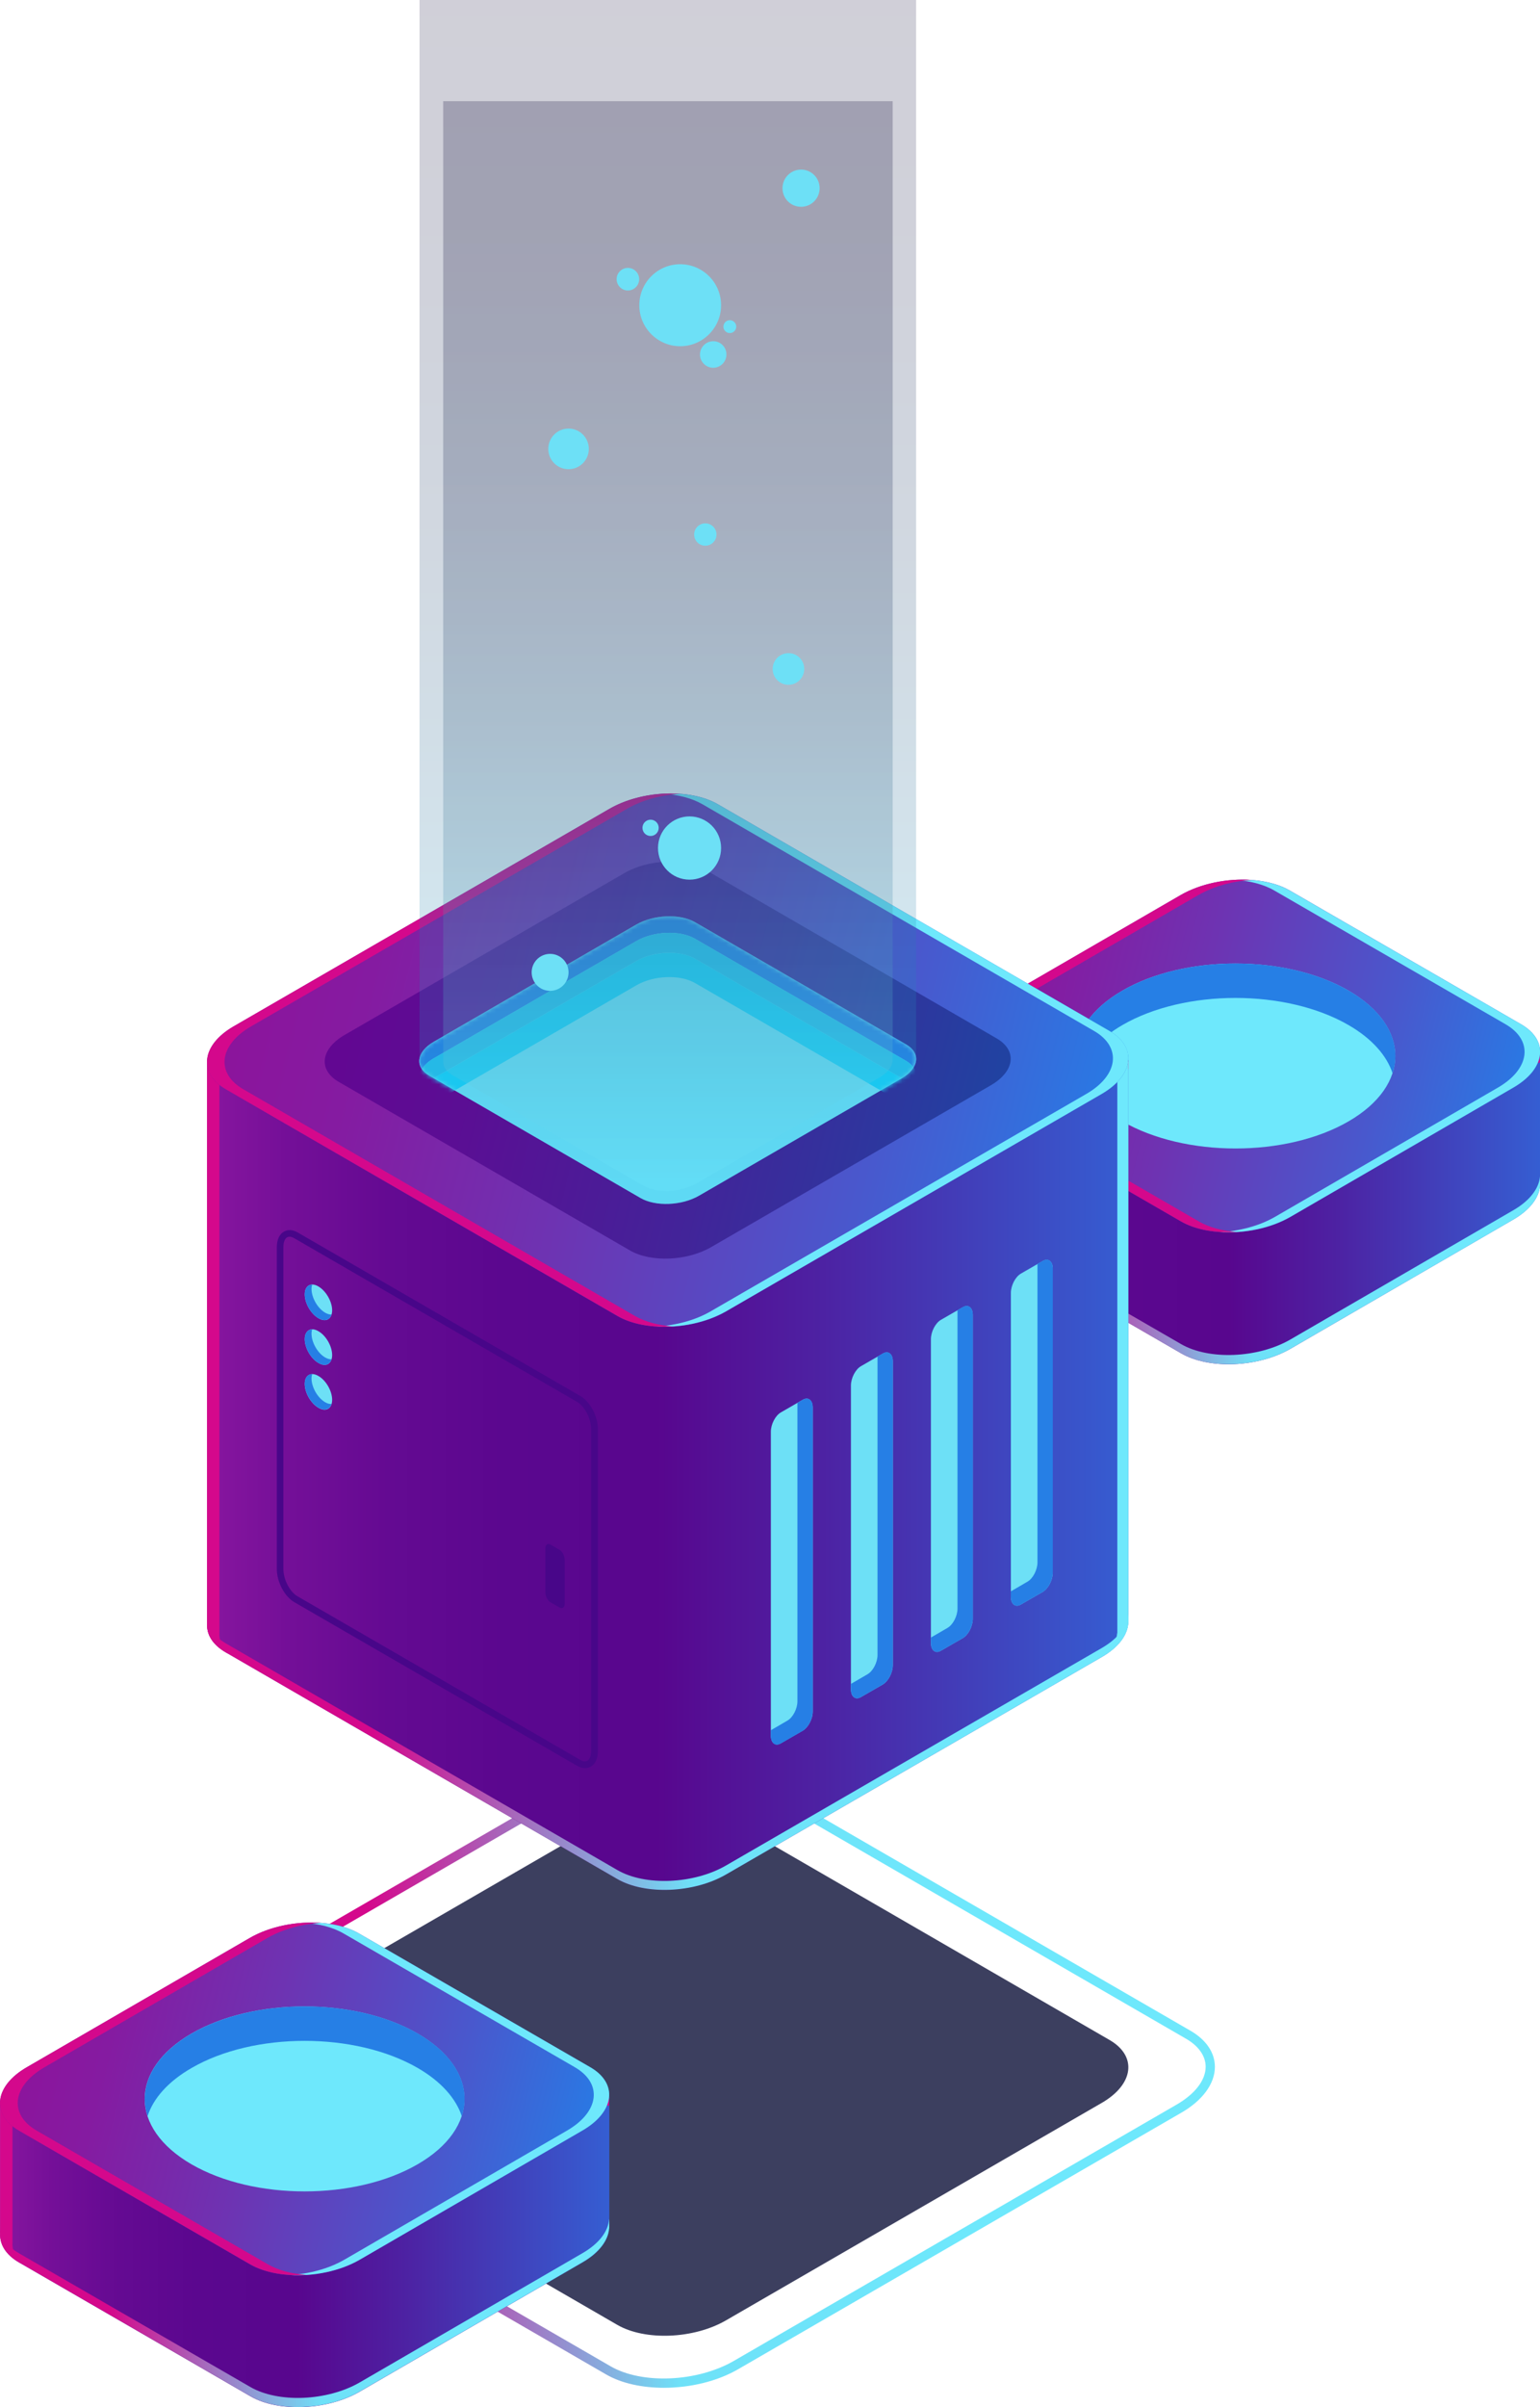
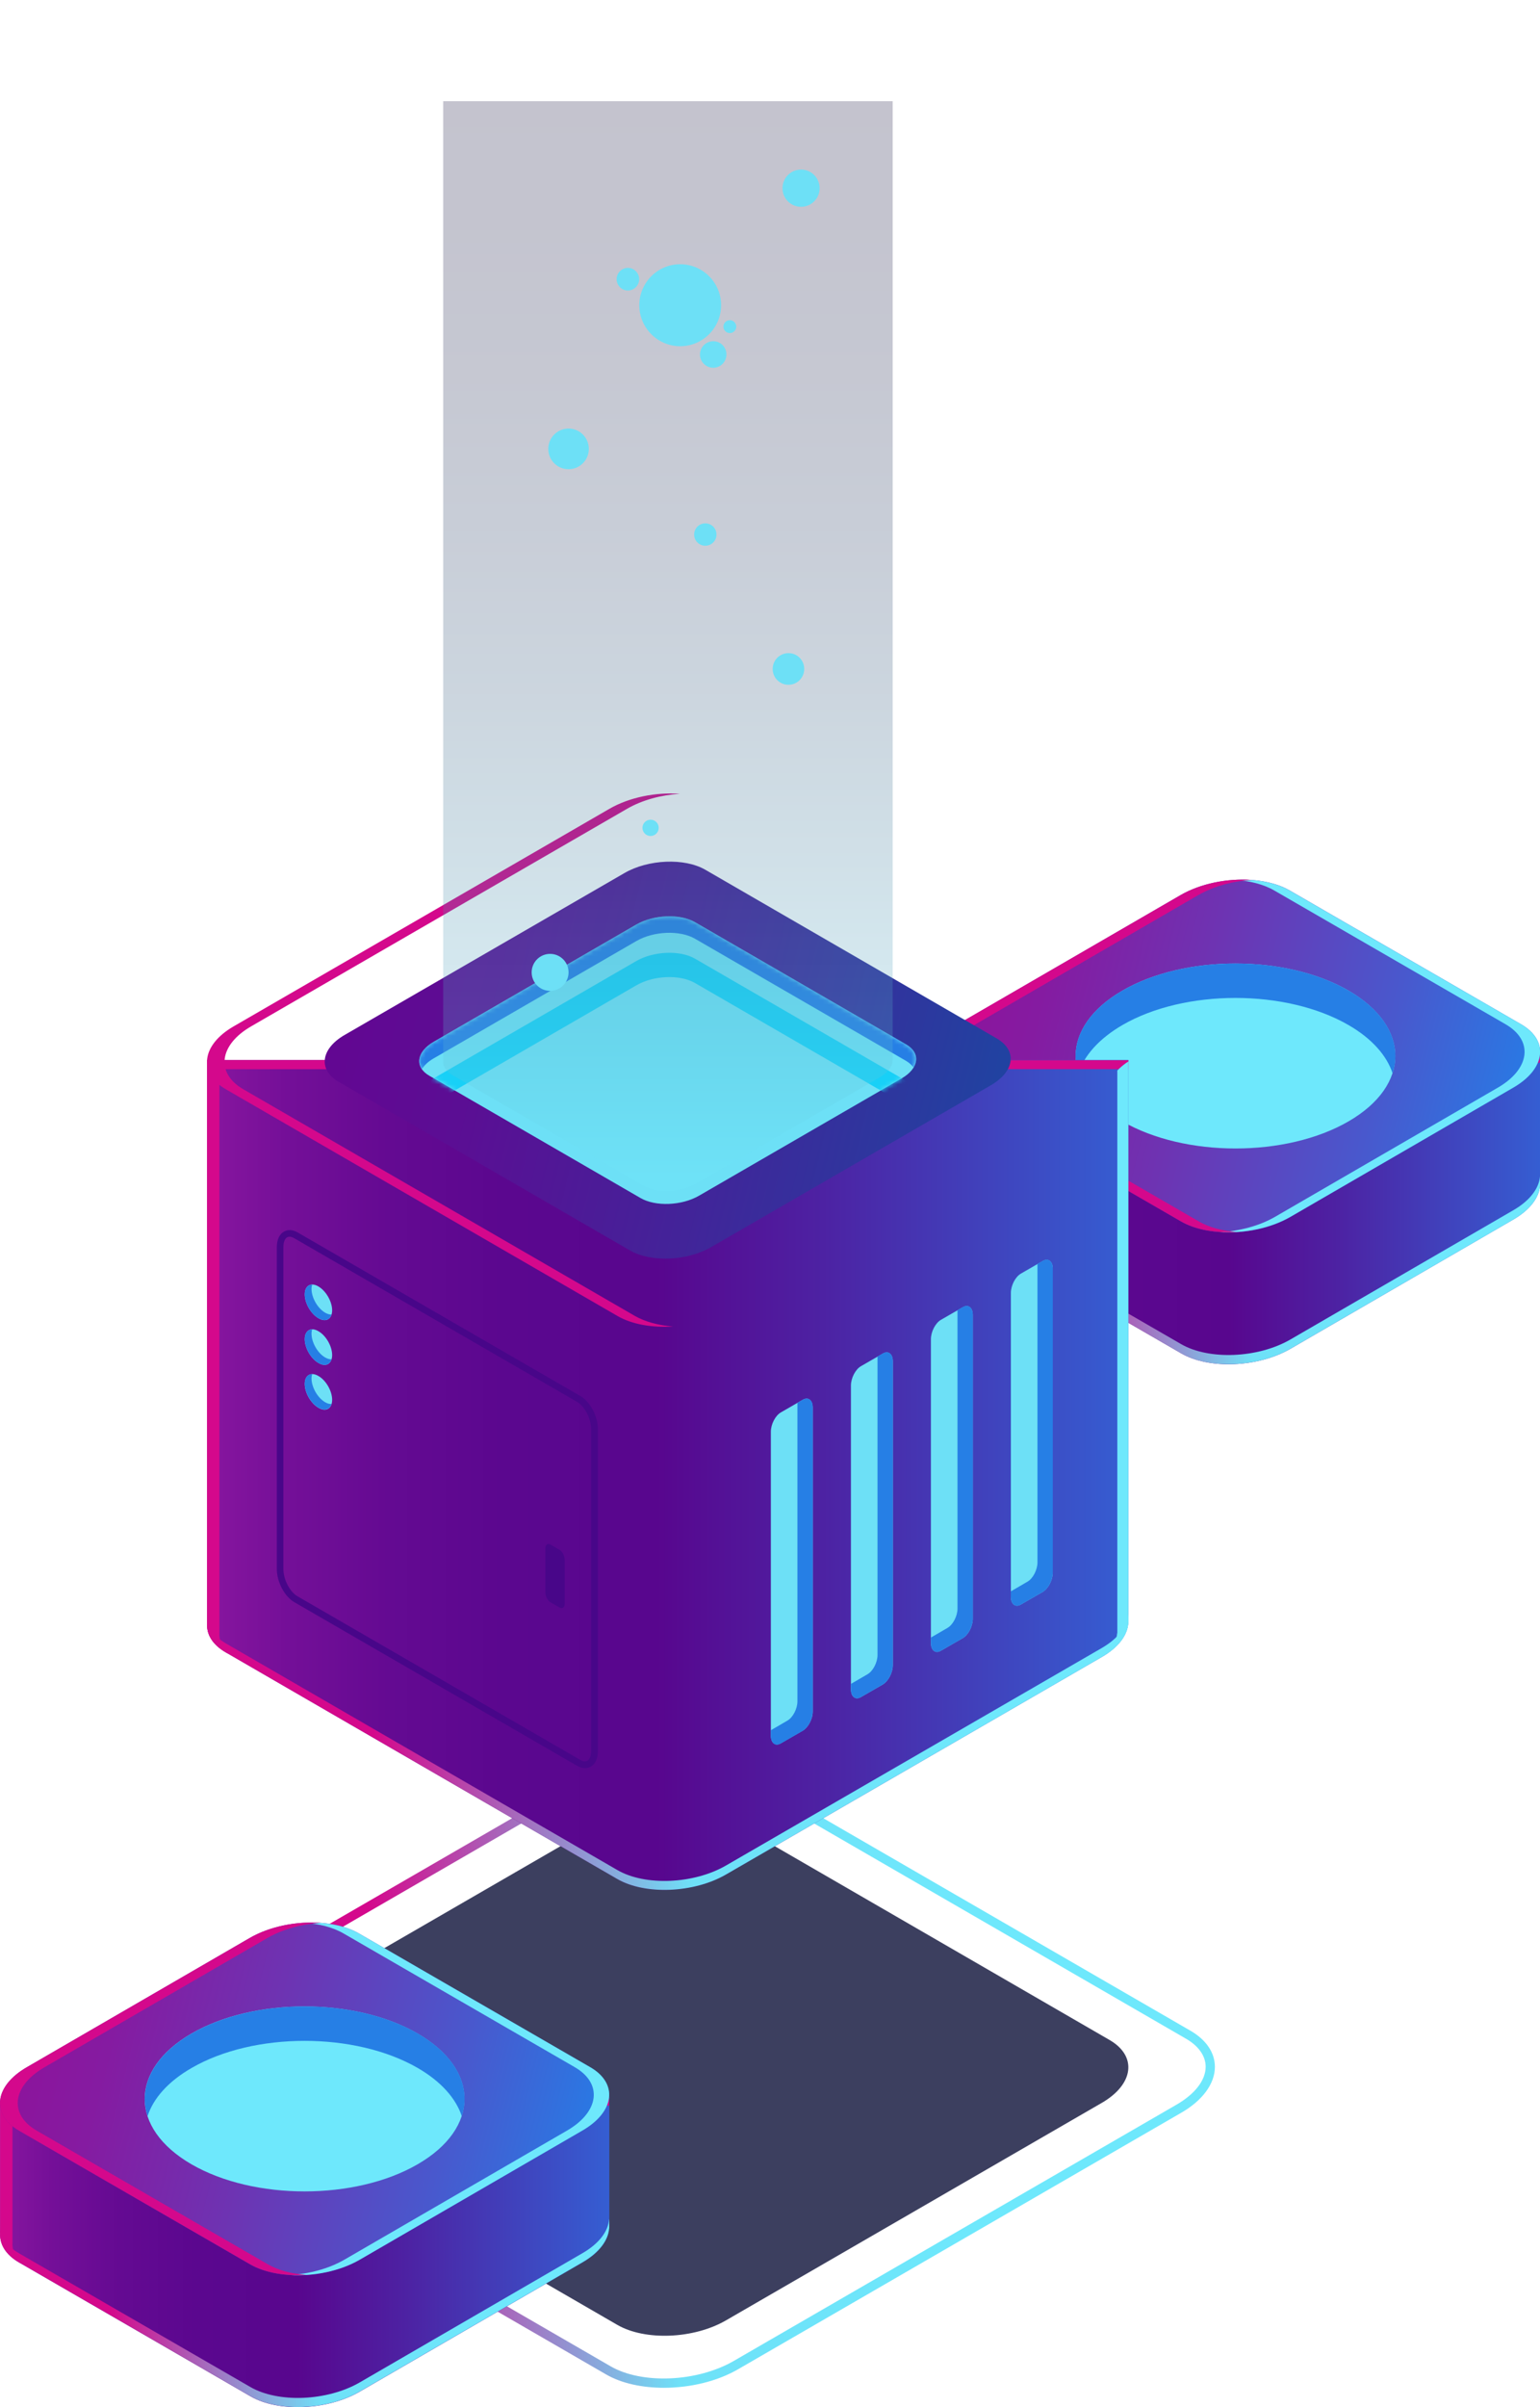
<svg xmlns="http://www.w3.org/2000/svg" width="349" height="545" viewBox="0 0 349 545" fill="none">
  <g clip-path="url(#clip0_1_10963)">
    <path d="M349 238.592H304.639L292.318 231.513C285.965 227.822 274.855 228.291 267.512 232.533L255.328 239.639H210.968V269.47H210.995C210.803 271.949 212.205 274.373 215.258 276.136L267.649 306.408C274.002 310.099 285.113 309.63 292.456 305.388L342.95 276.136C346.772 273.932 348.807 271.123 349 268.451H349.027V238.592H349Z" fill="url(#paint0_linear_1_10963)" />
    <path d="M342.922 274.042L292.428 303.295C285.085 307.537 273.975 308.005 267.622 304.314L215.258 274.07C212.205 272.307 210.803 269.911 210.995 267.404H210.968V269.47H210.995C210.803 271.949 212.205 274.373 215.258 276.136L267.649 306.408C274.002 310.099 285.113 309.63 292.456 305.388L342.95 276.136C346.772 273.932 348.807 271.123 349 268.451H349.027V266.358H349C348.78 269.057 346.745 271.839 342.922 274.042Z" fill="url(#paint1_linear_1_10963)" />
    <path d="M213.8 271.508L213.773 241.677H258.106L270.289 234.571C277.632 230.329 288.743 229.861 295.096 233.552L307.417 240.631H348.972V238.565H304.612L292.291 231.486C285.938 227.795 274.827 228.263 267.484 232.505L255.328 239.639H210.968V269.47H210.995C210.803 271.949 212.205 274.373 215.258 276.136L215.753 276.439C214.323 274.951 213.663 273.244 213.8 271.508Z" fill="#D4088C" />
    <path d="M267.649 276.549L215.258 246.277C208.905 242.586 209.703 236.168 217.046 231.927L267.539 202.674C274.882 198.432 285.993 197.964 292.346 201.655L344.737 231.927C351.09 235.618 350.293 242.036 342.95 246.277L292.456 275.53C285.113 279.772 274.002 280.213 267.649 276.549Z" fill="url(#paint2_linear_1_10963)" />
    <path d="M344.71 231.927L292.318 201.655C289.018 199.754 284.453 198.956 279.805 199.231C283.188 199.424 286.378 200.223 288.826 201.655L341.217 231.927C347.57 235.618 346.772 242.036 339.429 246.277L288.936 275.53C285.388 277.568 280.988 278.725 276.642 278.973C282.005 279.304 287.946 278.119 292.428 275.53L342.922 246.277C350.293 242.036 351.09 235.618 344.71 231.927Z" fill="#6EE8FC" />
    <path d="M271.664 276.549L219.273 246.277C212.92 242.586 213.718 236.168 221.061 231.927L271.554 202.674C275.047 200.663 279.365 199.506 283.655 199.231C278.21 198.845 272.132 200.03 267.539 202.674L217.018 231.927C209.675 236.168 208.877 242.586 215.23 246.277L267.622 276.549C270.949 278.477 275.625 279.248 280.355 278.945C277.082 278.725 274.03 277.926 271.664 276.549Z" fill="#D4088C" />
    <path d="M305.602 253.907C291.466 262.088 268.529 262.088 254.366 253.907C240.23 245.727 240.23 232.478 254.366 224.297C268.502 216.116 291.438 216.116 305.602 224.297C319.738 232.478 319.738 245.727 305.602 253.907Z" fill="#6EE8FC" />
    <path d="M254.366 232.092C268.502 223.911 291.438 223.911 305.602 232.092C310.937 235.177 314.265 239.006 315.585 243C317.73 236.416 314.403 229.365 305.602 224.297C291.466 216.116 268.529 216.116 254.366 224.297C245.565 229.392 242.237 236.444 244.383 243C245.703 239.006 249.03 235.204 254.366 232.092Z" fill="#267FE5" />
    <path opacity="0.8" d="M139.903 526.407L51.181 475.091C44.883 471.456 45.653 465.065 52.941 460.851L138.115 411.601C145.403 407.386 156.431 406.918 162.729 410.582L251.451 461.898C257.748 465.533 256.978 471.924 249.69 476.138L164.517 525.388C157.229 529.602 146.2 530.043 139.903 526.407Z" fill="#0C0F38" />
    <path d="M150.463 540.648C145.54 540.648 140.865 539.656 137.345 537.618L32.837 477.185C29.262 475.119 27.282 472.199 27.282 469.004C27.282 465.203 30.06 461.402 34.9 458.62L135.255 400.583C144.11 395.46 157.586 394.936 165.287 399.371L269.794 459.804C273.37 461.87 275.322 464.79 275.322 467.985C275.322 471.786 272.545 475.587 267.704 478.369L167.349 536.406C162.537 539.216 156.349 540.648 150.463 540.648ZM152.168 398.407C146.668 398.407 140.838 399.757 136.3 402.373L35.945 460.41C31.765 462.834 29.372 465.947 29.372 468.977C29.372 471.4 30.967 473.687 33.855 475.339L138.362 535.773C145.485 539.904 158.026 539.353 166.304 534.561L266.659 476.524C270.839 474.1 273.232 470.987 273.232 467.957C273.232 465.533 271.637 463.247 268.749 461.595L164.242 401.161C161.024 399.316 156.706 398.407 152.168 398.407Z" fill="url(#paint3_linear_1_10963)" />
    <path d="M255.713 240.025H211.71L162.729 211.709C156.431 208.073 145.403 208.514 138.115 212.728L90.894 240.025H46.918V367.529H46.946C46.753 370.008 48.128 372.377 51.181 374.14L139.903 425.456C146.2 429.092 157.229 428.651 164.517 424.437L249.69 375.187C253.486 373.011 255.493 370.229 255.686 367.557H255.713V240.025Z" fill="url(#paint4_linear_1_10963)" />
    <path d="M249.69 373.148L164.517 422.398C157.229 426.613 146.2 427.081 139.903 423.418L51.181 372.102C48.156 370.339 46.781 367.97 46.946 365.491H46.918V367.529H46.946C46.753 370.008 48.128 372.377 51.181 374.14L139.903 425.456C146.2 429.092 157.229 428.651 164.517 424.437L249.69 375.187C253.486 373.011 255.493 370.229 255.686 367.557H255.713V365.519H255.686C255.493 368.19 253.486 370.945 249.69 373.148Z" fill="url(#paint5_linear_1_10963)" />
    <path d="M49.724 369.595V242.091H93.699L140.92 214.794C148.208 210.579 159.236 210.111 165.534 213.775L214.515 242.091H255.741V240.052H211.738L162.729 211.709C156.431 208.073 145.403 208.514 138.115 212.728L90.894 240.025H46.918V367.529H46.946C46.753 370.008 48.128 372.377 51.181 374.14L51.676 374.415C50.246 372.983 49.586 371.303 49.724 369.595Z" fill="#D4088C" />
    <path d="M253.211 242.394V369.76H253.183C253.073 371.275 252.358 372.818 251.093 374.278C253.981 372.267 255.521 369.871 255.686 367.529H255.713V240.328C254.806 240.934 253.953 241.595 253.211 242.394Z" fill="#6EE8FC" />
-     <path d="M139.903 297.951L51.181 246.635C44.883 243 45.653 236.609 52.941 232.395L138.115 183.145C145.403 178.931 156.431 178.462 162.729 182.126L251.451 233.442C257.748 237.077 256.978 243.468 249.69 247.682L164.517 296.932C157.229 301.147 146.2 301.587 139.903 297.951Z" fill="url(#paint6_linear_1_10963)" />
-     <path d="M251.451 233.442L162.729 182.126C159.456 180.225 154.919 179.454 150.298 179.729C153.654 179.922 156.816 180.721 159.236 182.126L247.958 233.442C254.256 237.077 253.486 243.468 246.198 247.682L161.024 296.932C157.504 298.97 153.131 300.1 148.841 300.348C154.176 300.678 160.034 299.494 164.517 296.932L249.69 247.682C256.978 243.44 257.776 237.077 251.451 233.442Z" fill="#6EE8FC" />
    <path d="M142.818 283.16L76.758 244.955C72.055 242.228 72.66 237.491 78.078 234.351L141.498 197.688C146.916 194.548 155.111 194.218 159.814 196.917L225.874 235.122C230.577 237.849 229.971 242.586 224.554 245.727L161.134 282.389C155.716 285.529 147.521 285.859 142.818 283.16Z" fill="url(#paint7_linear_1_10963)" />
    <path d="M145.155 271.26L97.302 243.578C93.892 241.622 94.332 238.179 98.264 235.893L144.193 209.34C148.126 207.081 154.066 206.833 157.476 208.789L205.33 236.471C208.74 238.427 208.3 241.87 204.367 244.156L158.411 270.737C154.506 272.996 148.566 273.244 145.155 271.26Z" fill="#6DE0F6" />
    <path d="M143.863 297.951L55.141 246.635C48.843 243 49.614 236.609 56.902 232.395L142.075 183.145C145.54 181.134 149.831 180.005 154.066 179.729C148.648 179.344 142.653 180.501 138.087 183.145L52.941 232.395C45.653 236.609 44.856 242.972 51.181 246.635L139.903 297.951C143.203 299.879 147.823 300.651 152.526 300.348C149.281 300.1 146.228 299.301 143.863 297.951Z" fill="#D4088C" />
    <mask id="mask0_1_10963" style="mask-type:luminance" maskUnits="userSpaceOnUse" x="95" y="207" width="113" height="66">
      <path d="M145.155 271.26L97.302 243.578C93.892 241.622 94.332 238.179 98.264 235.893L144.193 209.34C148.126 207.081 154.066 206.833 157.476 208.789L205.33 236.471C208.74 238.427 208.3 241.87 204.367 244.156L158.411 270.737C154.506 272.996 148.566 273.244 145.155 271.26Z" fill="white" />
    </mask>
    <g mask="url(#mask0_1_10963)">
      <path d="M98.237 239.667L144.193 213.086C148.126 210.8 154.066 210.579 157.476 212.535L205.357 240.218C206.1 240.658 206.65 241.182 207.035 241.733C208.19 239.86 207.695 237.821 205.357 236.471L157.476 208.789C154.066 206.833 148.126 207.081 144.193 209.34L98.237 235.921C95.184 237.683 94.277 240.162 95.624 242.091C96.147 241.209 96.999 240.383 98.237 239.667Z" fill="#267FE5" />
    </g>
    <mask id="mask1_1_10963" style="mask-type:luminance" maskUnits="userSpaceOnUse" x="95" y="207" width="113" height="66">
-       <path d="M145.155 271.26L97.302 243.578C93.892 241.622 94.332 238.179 98.264 235.893L144.193 209.34C148.126 207.081 154.066 206.833 157.476 208.789L205.33 236.471C208.74 238.427 208.3 241.87 204.367 244.156L158.411 270.737C154.506 272.996 148.566 273.244 145.155 271.26Z" fill="white" />
-     </mask>
+       </mask>
    <g mask="url(#mask1_1_10963)">
      <path d="M98.237 244.184L144.193 217.603C148.126 215.317 154.066 215.097 157.476 217.052L205.357 244.735C205.962 245.093 206.402 245.479 206.76 245.919C208.272 243.936 207.86 241.677 205.357 240.218L157.476 212.535C154.066 210.579 148.126 210.827 144.193 213.086L98.237 239.667C94.992 241.54 94.194 244.184 95.872 246.167C96.422 245.451 97.192 244.79 98.237 244.184Z" fill="#25BFEC" />
    </g>
    <mask id="mask2_1_10963" style="mask-type:luminance" maskUnits="userSpaceOnUse" x="95" y="207" width="113" height="66">
      <path d="M145.155 271.26L97.302 243.578C93.892 241.622 94.332 238.179 98.264 235.893L144.193 209.34C148.126 207.081 154.066 206.833 157.476 208.789L205.33 236.471C208.74 238.427 208.3 241.87 204.367 244.156L158.411 270.737C154.506 272.996 148.566 273.244 145.155 271.26Z" fill="white" />
    </mask>
    <g mask="url(#mask2_1_10963)">
      <path d="M96.339 251.18C96.834 250.657 97.439 250.161 98.237 249.693L144.193 223.112C148.126 220.826 154.066 220.606 157.476 222.561L205.357 250.244C205.715 250.464 206.017 250.685 206.292 250.932C208.3 248.812 208.08 246.305 205.357 244.735L157.476 217.052C154.066 215.097 148.126 215.345 144.193 217.603L98.237 244.184C94.717 246.222 94.029 249.17 96.339 251.18Z" fill="#18D0F7" />
    </g>
    <path d="M181.898 391.879L176.975 394.716C175.71 395.46 174.693 394.661 174.693 392.981V324.174C174.693 322.494 175.71 320.51 176.975 319.794L181.898 316.957C183.163 316.214 184.181 317.012 184.181 318.693V387.499C184.208 389.179 183.163 391.163 181.898 391.879Z" fill="#6DE0F6" />
    <path d="M181.898 316.957L180.715 317.646V385.213C180.715 386.893 179.698 388.876 178.433 389.593L174.693 391.769V393.008C174.693 394.688 175.71 395.487 176.975 394.744L181.898 391.906C183.163 391.163 184.181 389.207 184.181 387.527V318.693C184.208 316.985 183.163 316.213 181.898 316.957Z" fill="#267FE5" />
    <path d="M200.049 381.412L195.126 384.249C193.861 384.993 192.844 384.194 192.844 382.514V313.707C192.844 312.027 193.861 310.043 195.126 309.327L200.049 306.49C201.314 305.746 202.332 306.545 202.332 308.226V377.032C202.332 378.713 201.314 380.668 200.049 381.412Z" fill="#6DE0F6" />
    <path d="M218.173 370.917L213.25 373.754C211.985 374.498 210.968 373.699 210.968 372.019V303.212C210.968 301.532 211.985 299.549 213.25 298.833L218.173 295.996C219.438 295.252 220.456 296.051 220.456 297.731V366.538C220.456 368.218 219.438 370.201 218.173 370.917Z" fill="#6DE0F6" />
    <path d="M236.297 360.45L231.374 363.287C230.109 364.031 229.091 363.232 229.091 361.552V292.745C229.091 291.065 230.109 289.082 231.374 288.366L236.297 285.529C237.562 284.785 238.58 285.584 238.58 287.264V356.071C238.58 357.751 237.562 359.707 236.297 360.45Z" fill="#6DE0F6" />
    <path d="M200.049 306.463L198.867 307.151V374.718C198.867 376.399 197.849 378.382 196.584 379.098L192.844 381.274V382.514C192.844 384.194 193.861 384.993 195.126 384.249L200.049 381.412C201.314 380.668 202.332 378.713 202.332 377.032V308.226C202.332 306.518 201.314 305.719 200.049 306.463Z" fill="#267FE5" />
    <path d="M218.173 295.968L216.991 296.657V364.224C216.991 365.904 215.973 367.887 214.708 368.604L210.968 370.78V372.019C210.968 373.699 211.985 374.498 213.25 373.754L218.173 370.917C219.438 370.174 220.456 368.218 220.456 366.538V297.731C220.456 296.023 219.438 295.252 218.173 295.968Z" fill="#267FE5" />
    <path d="M236.297 285.501L235.114 286.19V353.757C235.114 355.437 234.097 357.42 232.832 358.137L229.091 360.313V361.552C229.091 363.232 230.109 364.031 231.374 363.287L236.297 360.45C237.562 359.707 238.58 357.751 238.58 356.071V287.264C238.58 285.556 237.562 284.757 236.297 285.501Z" fill="#267FE5" />
    <path d="M132.587 400.335C132.009 400.335 131.404 400.17 130.772 399.812L66.692 362.764C64.465 361.469 62.732 358.164 62.732 355.244V282.416C62.732 280.736 63.309 279.441 64.355 278.863C65.262 278.339 66.362 278.422 67.462 279.056L131.542 316.103C133.77 317.398 135.502 320.703 135.502 323.623V396.451C135.502 398.132 134.925 399.426 133.88 400.005C133.467 400.225 133.027 400.335 132.587 400.335ZM131.514 398.49C131.954 398.738 132.587 398.985 133.11 398.682C133.66 398.379 133.962 397.526 133.962 396.424V323.596C133.962 321.227 132.504 318.39 130.744 317.398L66.665 280.35C66.225 280.102 65.592 279.854 65.07 280.157C64.52 280.46 64.217 281.314 64.217 282.416V355.244C64.217 357.613 65.675 360.45 67.435 361.442L131.514 398.49Z" fill="#480689" />
    <path d="M75.273 296.684C75.273 298.667 73.87 299.494 72.165 298.475C70.433 297.483 69.057 295.059 69.057 293.076C69.057 291.093 70.46 290.266 72.165 291.285C73.87 292.277 75.273 294.701 75.273 296.684Z" fill="#6DE0F6" />
    <path d="M75.273 306.821C75.273 308.804 73.87 309.63 72.165 308.611C70.433 307.62 69.057 305.196 69.057 303.212C69.057 301.229 70.46 300.403 72.165 301.422C73.87 302.386 75.273 304.81 75.273 306.821Z" fill="#6DE0F6" />
    <path d="M75.273 316.957C75.273 318.94 73.87 319.767 72.165 318.748C70.433 317.756 69.057 315.332 69.057 313.349C69.057 311.366 70.46 310.539 72.165 311.558C73.87 312.522 75.273 314.946 75.273 316.957Z" fill="#6DE0F6" />
    <path d="M73.705 317.508C71.973 316.516 70.598 314.093 70.598 312.109C70.598 311.724 70.653 311.421 70.763 311.118C69.745 311.118 69.057 311.917 69.057 313.321C69.057 315.305 70.46 317.728 72.165 318.72C73.568 319.519 74.723 319.133 75.135 317.894C74.695 317.921 74.228 317.811 73.705 317.508Z" fill="#267FE5" />
    <path d="M73.705 307.372C71.973 306.38 70.598 303.956 70.598 301.973C70.598 301.587 70.653 301.284 70.763 301.009C69.745 301.009 69.057 301.808 69.057 303.212C69.057 305.196 70.46 307.62 72.165 308.611C73.568 309.41 74.723 309.024 75.135 307.785C74.695 307.785 74.228 307.675 73.705 307.372Z" fill="#267FE5" />
    <path d="M73.705 297.235C71.973 296.244 70.598 293.82 70.598 291.836C70.598 291.451 70.653 291.148 70.763 290.872C69.745 290.872 69.057 291.671 69.057 293.076C69.057 295.059 70.46 297.483 72.165 298.475C73.568 299.273 74.723 298.888 75.135 297.648C74.695 297.648 74.228 297.538 73.705 297.235Z" fill="#267FE5" />
    <path d="M126.812 363.976L124.749 362.792C124.116 362.434 123.594 361.414 123.594 360.56V350.617C123.594 349.763 124.116 349.377 124.749 349.735L126.812 350.92C127.444 351.278 127.967 352.297 127.967 353.151V363.095C127.967 363.949 127.444 364.362 126.812 363.976Z" fill="#480689" />
-     <path opacity="0.2" d="M207.64 0H95.074V240.3C95.074 241.54 95.817 242.724 97.357 243.606L145.21 271.26C148.621 273.216 154.561 272.968 158.466 270.71L204.367 244.156C206.402 242.972 207.502 241.485 207.585 240.052H207.612V0H207.64Z" fill="url(#paint8_linear_1_10963)" />
    <path opacity="0.25" d="M202.277 22.917H100.437V240.41C100.437 241.54 101.125 242.614 102.5 243.413L145.788 268.451C148.868 270.241 154.231 270.021 157.806 267.955L199.362 243.936C201.204 242.862 202.194 241.512 202.277 240.218H202.304V22.917H202.277Z" fill="url(#paint9_linear_1_10963)" />
    <path d="M124.666 224.352C126.975 224.352 128.847 222.477 128.847 220.165C128.847 217.853 126.975 215.978 124.666 215.978C122.358 215.978 120.486 217.853 120.486 220.165C120.486 222.477 122.358 224.352 124.666 224.352Z" fill="#6DE0F6" />
-     <path d="M163.417 192.014C163.417 195.98 160.199 199.176 156.266 199.176C152.306 199.176 149.116 195.953 149.116 192.014C149.116 188.048 152.333 184.852 156.266 184.852C160.199 184.852 163.417 188.048 163.417 192.014Z" fill="#6DE0F6" />
    <path d="M149.281 187.442C149.281 188.461 148.456 189.287 147.438 189.287C146.42 189.287 145.595 188.461 145.595 187.442C145.595 186.423 146.42 185.596 147.438 185.596C148.456 185.596 149.281 186.423 149.281 187.442Z" fill="#6DE0F6" />
    <path d="M182.256 151.468C182.256 153.452 180.66 155.049 178.68 155.049C176.7 155.049 175.105 153.452 175.105 151.468C175.105 149.485 176.7 147.888 178.68 147.888C180.66 147.86 182.256 149.485 182.256 151.468Z" fill="#6DE0F6" />
    <path d="M162.372 121.032C162.372 122.436 161.244 123.566 159.841 123.566C158.439 123.566 157.311 122.436 157.311 121.032C157.311 119.627 158.439 118.497 159.841 118.497C161.244 118.497 162.372 119.627 162.372 121.032Z" fill="#6DE0F6" />
    <path d="M128.847 106.24C131.383 106.24 133.44 104.181 133.44 101.64C133.44 99.1 131.383 97.04 128.847 97.04C126.31 97.04 124.254 99.1 124.254 101.64C124.254 104.181 126.31 106.24 128.847 106.24Z" fill="#6DE0F6" />
    <path d="M163.417 69.11C163.417 74.233 159.264 78.392 154.149 78.392C149.033 78.392 144.88 74.233 144.88 69.11C144.88 63.986 149.033 59.827 154.149 59.827C159.264 59.827 163.417 63.986 163.417 69.11Z" fill="#6DE0F6" />
    <path d="M144.853 63.215C144.853 64.62 143.698 65.777 142.295 65.777C140.893 65.777 139.738 64.62 139.738 63.215C139.738 61.81 140.893 60.654 142.295 60.654C143.698 60.654 144.853 61.81 144.853 63.215Z" fill="#6DE0F6" />
    <path d="M164.627 80.265C164.627 81.918 163.279 83.268 161.629 83.268C159.979 83.268 158.631 81.918 158.631 80.265C158.631 78.613 159.979 77.263 161.629 77.263C163.279 77.235 164.627 78.585 164.627 80.265Z" fill="#6DE0F6" />
    <path d="M166.854 73.958C166.854 74.756 166.194 75.418 165.397 75.418C164.599 75.418 163.939 74.756 163.939 73.958C163.939 73.159 164.599 72.498 165.397 72.498C166.194 72.498 166.854 73.159 166.854 73.958Z" fill="#6DE0F6" />
    <path d="M185.748 42.612C185.748 44.925 183.878 46.826 181.541 46.826C179.203 46.826 177.333 44.953 177.333 42.612C177.333 40.298 179.203 38.397 181.541 38.397C183.878 38.397 185.748 40.298 185.748 42.612Z" fill="#6DE0F6" />
    <path d="M138.06 474.733H93.699L81.378 467.654C75.025 463.963 63.915 464.432 56.572 468.674L44.388 475.78H0.027V505.611H0.055C-0.138 508.09 1.265 510.514 4.318 512.277L56.709 542.549C63.062 546.24 74.173 545.771 81.516 541.529L132.009 512.277C135.832 510.073 137.867 507.264 138.06 504.592H138.087V474.733H138.06Z" fill="url(#paint10_linear_1_10963)" />
    <path d="M131.982 510.183L81.516 539.436C74.173 543.678 63.062 544.146 56.709 540.455L4.29 510.183C1.238 508.421 -0.165 506.024 0.027 503.518V505.584H0.055C-0.138 508.063 1.265 510.486 4.318 512.249L56.709 542.521C63.062 546.212 74.173 545.744 81.516 541.502L131.982 512.249C135.805 510.046 137.84 507.236 138.032 504.564H138.06V502.498H138.032C137.84 505.198 135.805 507.98 131.982 510.183Z" fill="url(#paint11_linear_1_10963)" />
    <path d="M2.833 507.649V477.818H47.166L59.349 470.712C66.692 466.47 77.803 466.002 84.156 469.693L96.477 476.772H138.06V474.706H93.699L81.378 467.627C75.025 463.936 63.915 464.404 56.572 468.646L44.388 475.753H0.027V505.583H0.055C-0.138 508.063 1.265 510.486 4.318 512.249L4.813 512.552C3.355 511.065 2.695 509.385 2.833 507.649Z" fill="#D4088C" />
    <path d="M56.682 512.69L4.29 482.418C-2.063 478.727 -1.265 472.309 6.078 468.067L56.572 438.815C63.915 434.573 75.025 434.105 81.378 437.796L133.77 468.067C140.123 471.758 139.325 478.176 131.982 482.418L81.488 511.671C74.145 515.885 63.035 516.353 56.682 512.69Z" fill="url(#paint12_linear_1_10963)" />
    <path d="M133.77 468.068L81.378 437.796C78.078 435.895 73.513 435.097 68.865 435.372C72.248 435.565 75.438 436.364 77.886 437.796L130.277 468.068C136.63 471.759 135.832 478.176 128.489 482.418L77.996 511.671C74.448 513.709 70.047 514.866 65.702 515.114C71.065 515.444 77.005 514.26 81.488 511.671L131.954 482.418C139.325 478.176 140.123 471.731 133.77 468.068Z" fill="#6EE8FC" />
    <path d="M60.697 512.69L8.306 482.418C1.953 478.727 2.75 472.309 10.093 468.068L60.587 438.815C64.08 436.804 68.397 435.647 72.688 435.372C67.242 434.986 61.164 436.143 56.572 438.815L6.078 468.068C-1.265 472.309 -2.063 478.727 4.29 482.418L56.682 512.69C60.009 514.618 64.685 515.389 69.415 515.086C66.142 514.866 63.09 514.067 60.697 512.69Z" fill="#D4088C" />
    <path d="M94.634 490.048C80.498 498.229 57.562 498.229 43.398 490.048C29.262 481.868 29.262 468.618 43.398 460.438C57.534 452.257 80.471 452.257 94.634 460.438C108.798 468.618 108.798 481.868 94.634 490.048Z" fill="#6EE8FC" />
    <path d="M43.426 468.233C57.562 460.052 80.498 460.052 94.662 468.233C99.997 471.318 103.325 475.147 104.645 479.141C106.79 472.557 103.462 465.506 94.662 460.438C80.526 452.257 57.589 452.257 43.426 460.438C34.625 465.533 31.297 472.585 33.442 479.141C34.735 475.147 38.063 471.318 43.426 468.233Z" fill="#267FE5" />
  </g>
  <defs>
    <linearGradient id="paint0_linear_1_10963" x1="197.91" y1="268.938" x2="366.095" y2="268.938" gradientUnits="userSpaceOnUse">
      <stop stop-color="#A31FA9" />
      <stop offset="0.067" stop-color="#8B17A0" />
      <stop offset="0.149" stop-color="#740F98" />
      <stop offset="0.239" stop-color="#640A92" />
      <stop offset="0.341" stop-color="#5B078F" />
      <stop offset="0.478" stop-color="#58068E" />
      <stop offset="0.626" stop-color="#4D22A3" />
      <stop offset="0.944" stop-color="#3168DA" />
      <stop offset="1" stop-color="#2C75E4" />
    </linearGradient>
    <linearGradient id="paint1_linear_1_10963" x1="197.91" y1="287.611" x2="366.096" y2="287.611" gradientUnits="userSpaceOnUse">
      <stop stop-color="#D4088C" />
      <stop offset="0.226" stop-color="#D4088C" />
      <stop offset="0.511" stop-color="#6EE1F8" />
      <stop offset="0.78" stop-color="#6EE8FC" />
      <stop offset="1" stop-color="#6EE8FC" />
    </linearGradient>
    <linearGradient id="paint2_linear_1_10963" x1="209.934" y1="239.109" x2="339.249" y2="271.057" gradientUnits="userSpaceOnUse">
      <stop stop-color="#8D139B" />
      <stop offset="0.165" stop-color="#851BA1" />
      <stop offset="0.428" stop-color="#6E33B2" />
      <stop offset="0.755" stop-color="#4958CD" />
      <stop offset="1" stop-color="#2979E4" />
    </linearGradient>
    <linearGradient id="paint3_linear_1_10963" x1="27.281" y1="468.494" x2="275.349" y2="468.494" gradientUnits="userSpaceOnUse">
      <stop stop-color="#D4088C" />
      <stop offset="0.226" stop-color="#D4088C" />
      <stop offset="0.511" stop-color="#6EE1F8" />
      <stop offset="0.78" stop-color="#6EE8FC" />
      <stop offset="1" stop-color="#6EE8FC" />
    </linearGradient>
    <linearGradient id="paint4_linear_1_10963" x1="27.172" y1="318.584" x2="281.561" y2="318.584" gradientUnits="userSpaceOnUse">
      <stop stop-color="#A31FA9" />
      <stop offset="0.067" stop-color="#8B17A0" />
      <stop offset="0.149" stop-color="#740F98" />
      <stop offset="0.239" stop-color="#640A92" />
      <stop offset="0.341" stop-color="#5B078F" />
      <stop offset="0.478" stop-color="#58068E" />
      <stop offset="0.626" stop-color="#4D22A3" />
      <stop offset="0.944" stop-color="#3168DA" />
      <stop offset="1" stop-color="#2C75E4" />
    </linearGradient>
    <linearGradient id="paint5_linear_1_10963" x1="27.172" y1="396.714" x2="281.561" y2="396.714" gradientUnits="userSpaceOnUse">
      <stop stop-color="#D4088C" />
      <stop offset="0.226" stop-color="#D4088C" />
      <stop offset="0.511" stop-color="#6EE1F8" />
      <stop offset="0.78" stop-color="#6EE8FC" />
      <stop offset="1" stop-color="#6EE8FC" />
    </linearGradient>
    <linearGradient id="paint6_linear_1_10963" x1="45.211" y1="240.037" x2="241.088" y2="288.431" gradientUnits="userSpaceOnUse">
      <stop stop-color="#8D139B" />
      <stop offset="0.165" stop-color="#851BA1" />
      <stop offset="0.428" stop-color="#6E33B2" />
      <stop offset="0.755" stop-color="#4958CD" />
      <stop offset="1" stop-color="#2979E4" />
    </linearGradient>
    <linearGradient id="paint7_linear_1_10963" x1="72.321" y1="240.037" x2="218.151" y2="276.066" gradientUnits="userSpaceOnUse">
      <stop stop-color="#630692" />
      <stop offset="0.226" stop-color="#5B0E94" />
      <stop offset="0.587" stop-color="#432399" />
      <stop offset="1" stop-color="#2142A1" />
    </linearGradient>
    <linearGradient id="paint8_linear_1_10963" x1="151.358" y1="272.598" x2="151.358" y2="0" gradientUnits="userSpaceOnUse">
      <stop offset="0.011" stop-color="#25BFEC" />
      <stop offset="0.045" stop-color="#24B4E1" />
      <stop offset="0.219" stop-color="#1F83B0" />
      <stop offset="0.39" stop-color="#1B5A86" />
      <stop offset="0.557" stop-color="#173A66" />
      <stop offset="0.717" stop-color="#152350" />
      <stop offset="0.868" stop-color="#131642" />
      <stop offset="1" stop-color="#13113D" />
    </linearGradient>
    <linearGradient id="paint9_linear_1_10963" x1="151.359" y1="269.622" x2="151.359" y2="22.912" gradientUnits="userSpaceOnUse">
      <stop offset="0.011" stop-color="#70E8FC" />
      <stop offset="0.148" stop-color="#5AB5CF" />
      <stop offset="0.303" stop-color="#4584A3" />
      <stop offset="0.456" stop-color="#335A7E" />
      <stop offset="0.605" stop-color="#253A62" />
      <stop offset="0.747" stop-color="#1B244D" />
      <stop offset="0.882" stop-color="#151641" />
      <stop offset="1" stop-color="#13113D" />
    </linearGradient>
    <linearGradient id="paint10_linear_1_10963" x1="-13.045" y1="505.072" x2="155.141" y2="505.072" gradientUnits="userSpaceOnUse">
      <stop stop-color="#A31FA9" />
      <stop offset="0.067" stop-color="#8B17A0" />
      <stop offset="0.149" stop-color="#740F98" />
      <stop offset="0.239" stop-color="#640A92" />
      <stop offset="0.341" stop-color="#5B078F" />
      <stop offset="0.478" stop-color="#58068E" />
      <stop offset="0.626" stop-color="#4D22A3" />
      <stop offset="0.944" stop-color="#3168DA" />
      <stop offset="1" stop-color="#2C75E4" />
    </linearGradient>
    <linearGradient id="paint11_linear_1_10963" x1="-13.046" y1="523.745" x2="155.141" y2="523.745" gradientUnits="userSpaceOnUse">
      <stop stop-color="#D4088C" />
      <stop offset="0.226" stop-color="#D4088C" />
      <stop offset="0.511" stop-color="#6EE1F8" />
      <stop offset="0.78" stop-color="#6EE8FC" />
      <stop offset="1" stop-color="#6EE8FC" />
    </linearGradient>
    <linearGradient id="paint12_linear_1_10963" x1="-1.021" y1="475.242" x2="128.293" y2="507.191" gradientUnits="userSpaceOnUse">
      <stop stop-color="#8D139B" />
      <stop offset="0.165" stop-color="#851BA1" />
      <stop offset="0.428" stop-color="#6E33B2" />
      <stop offset="0.755" stop-color="#4958CD" />
      <stop offset="1" stop-color="#2979E4" />
    </linearGradient>
    <clipPath id="clip0_1_10963">
      <rect width="349" height="545" fill="white" />
    </clipPath>
  </defs>
</svg>